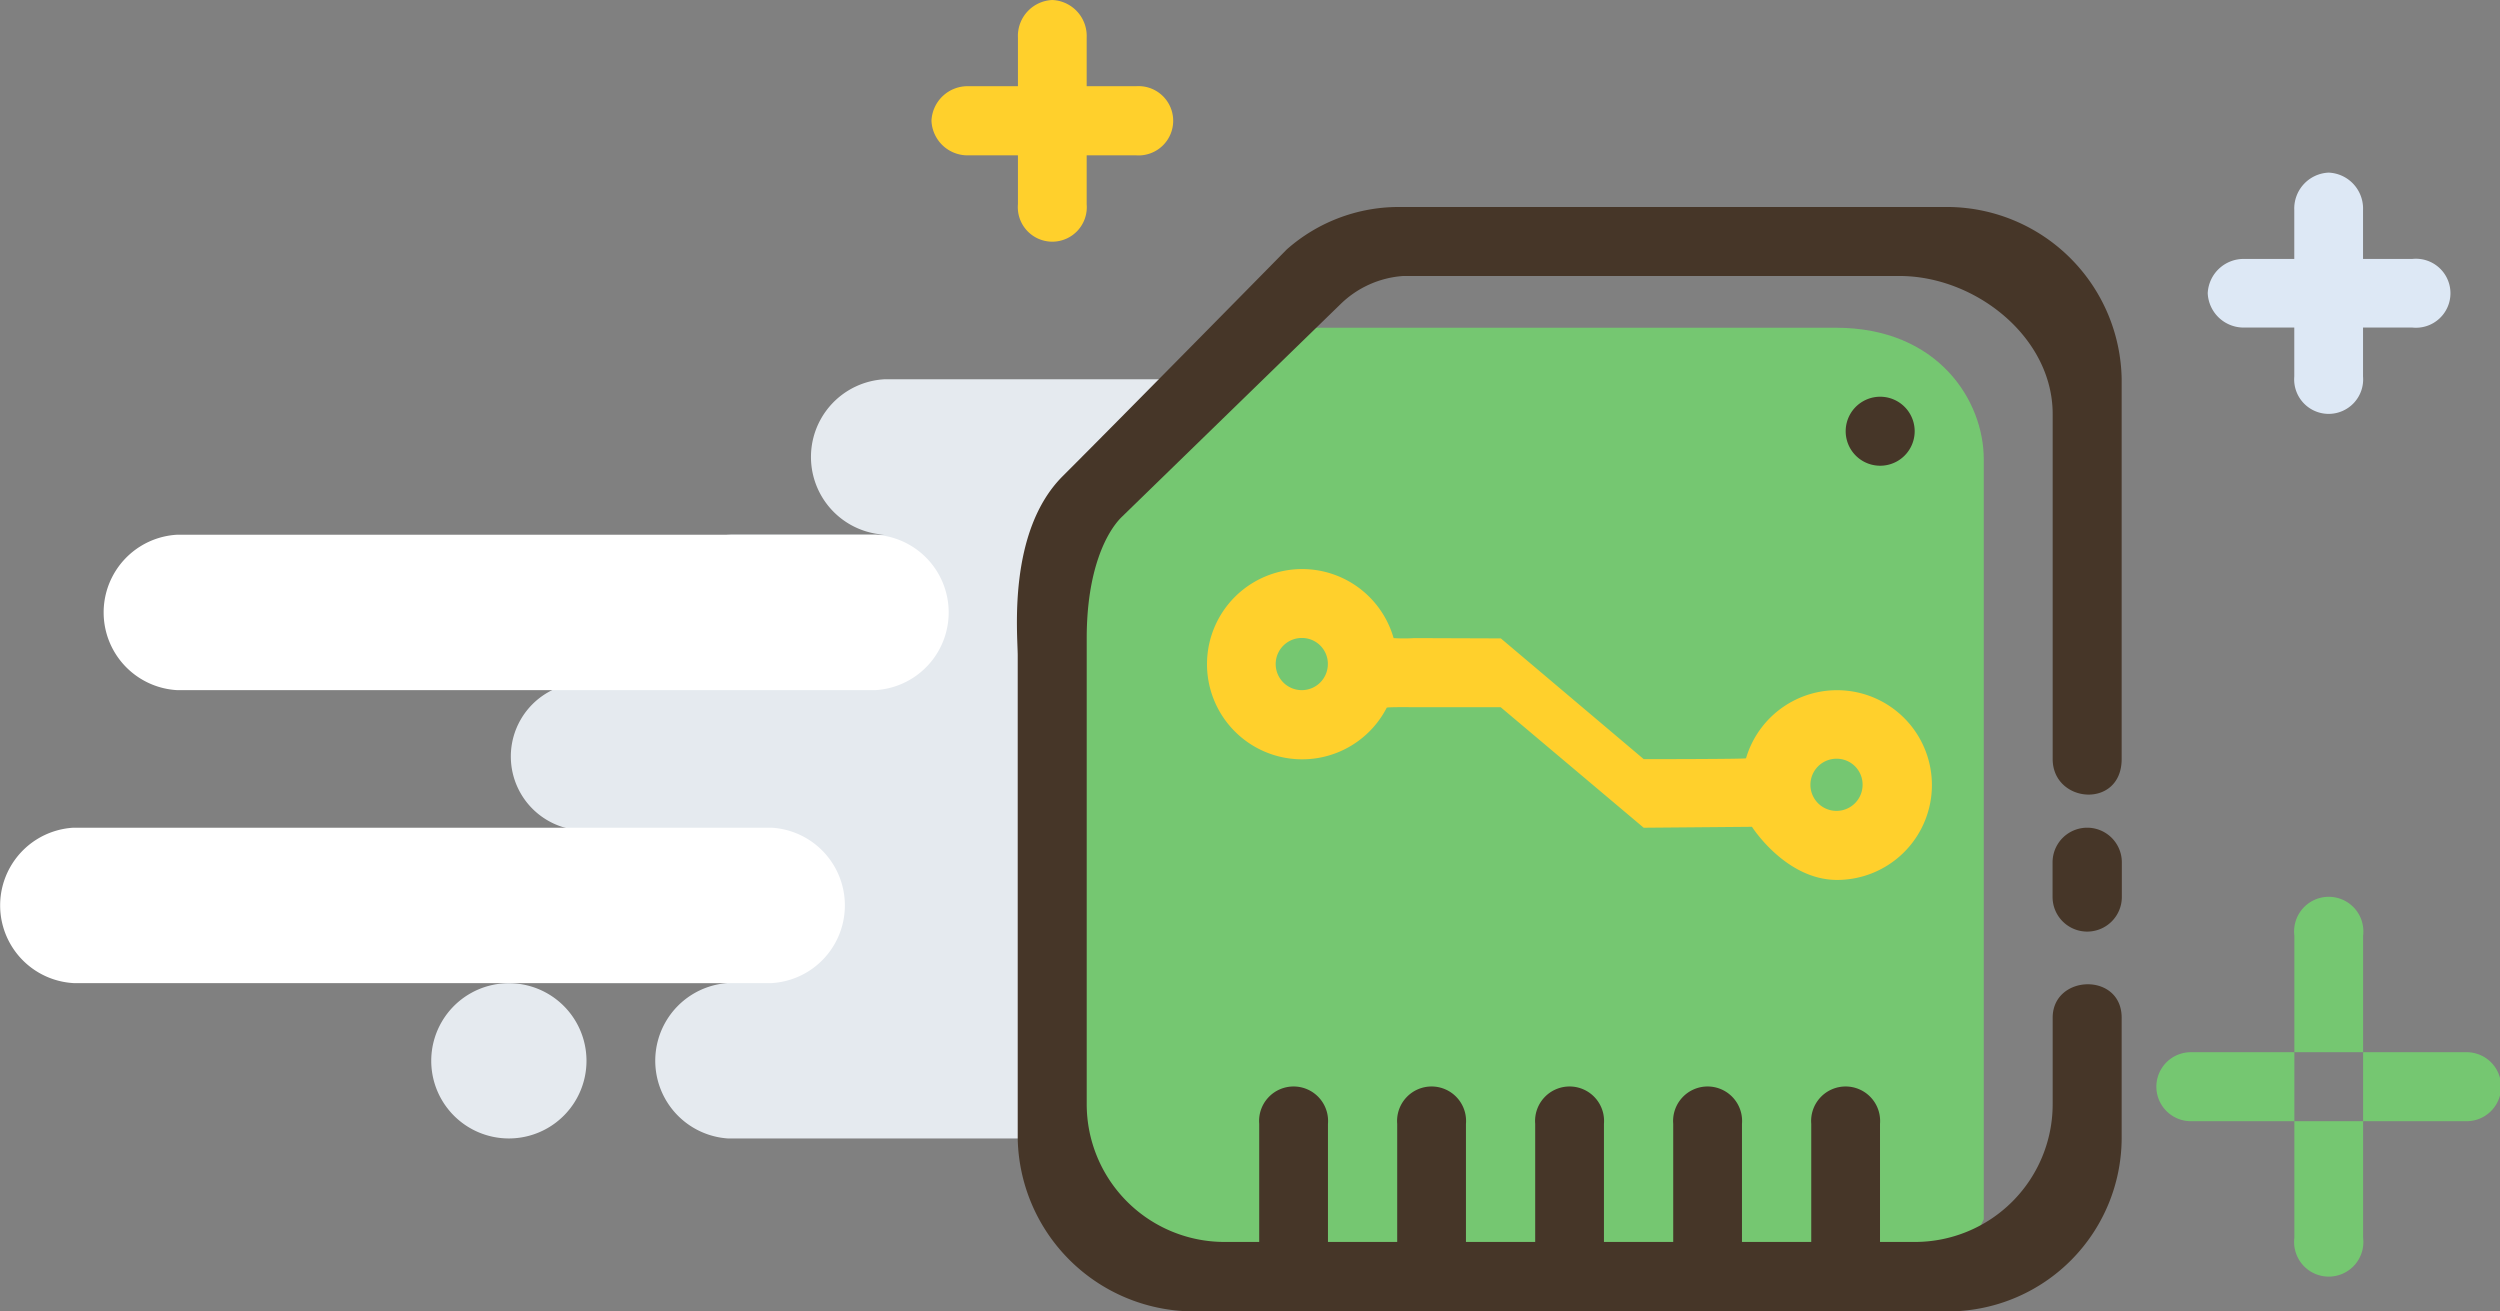
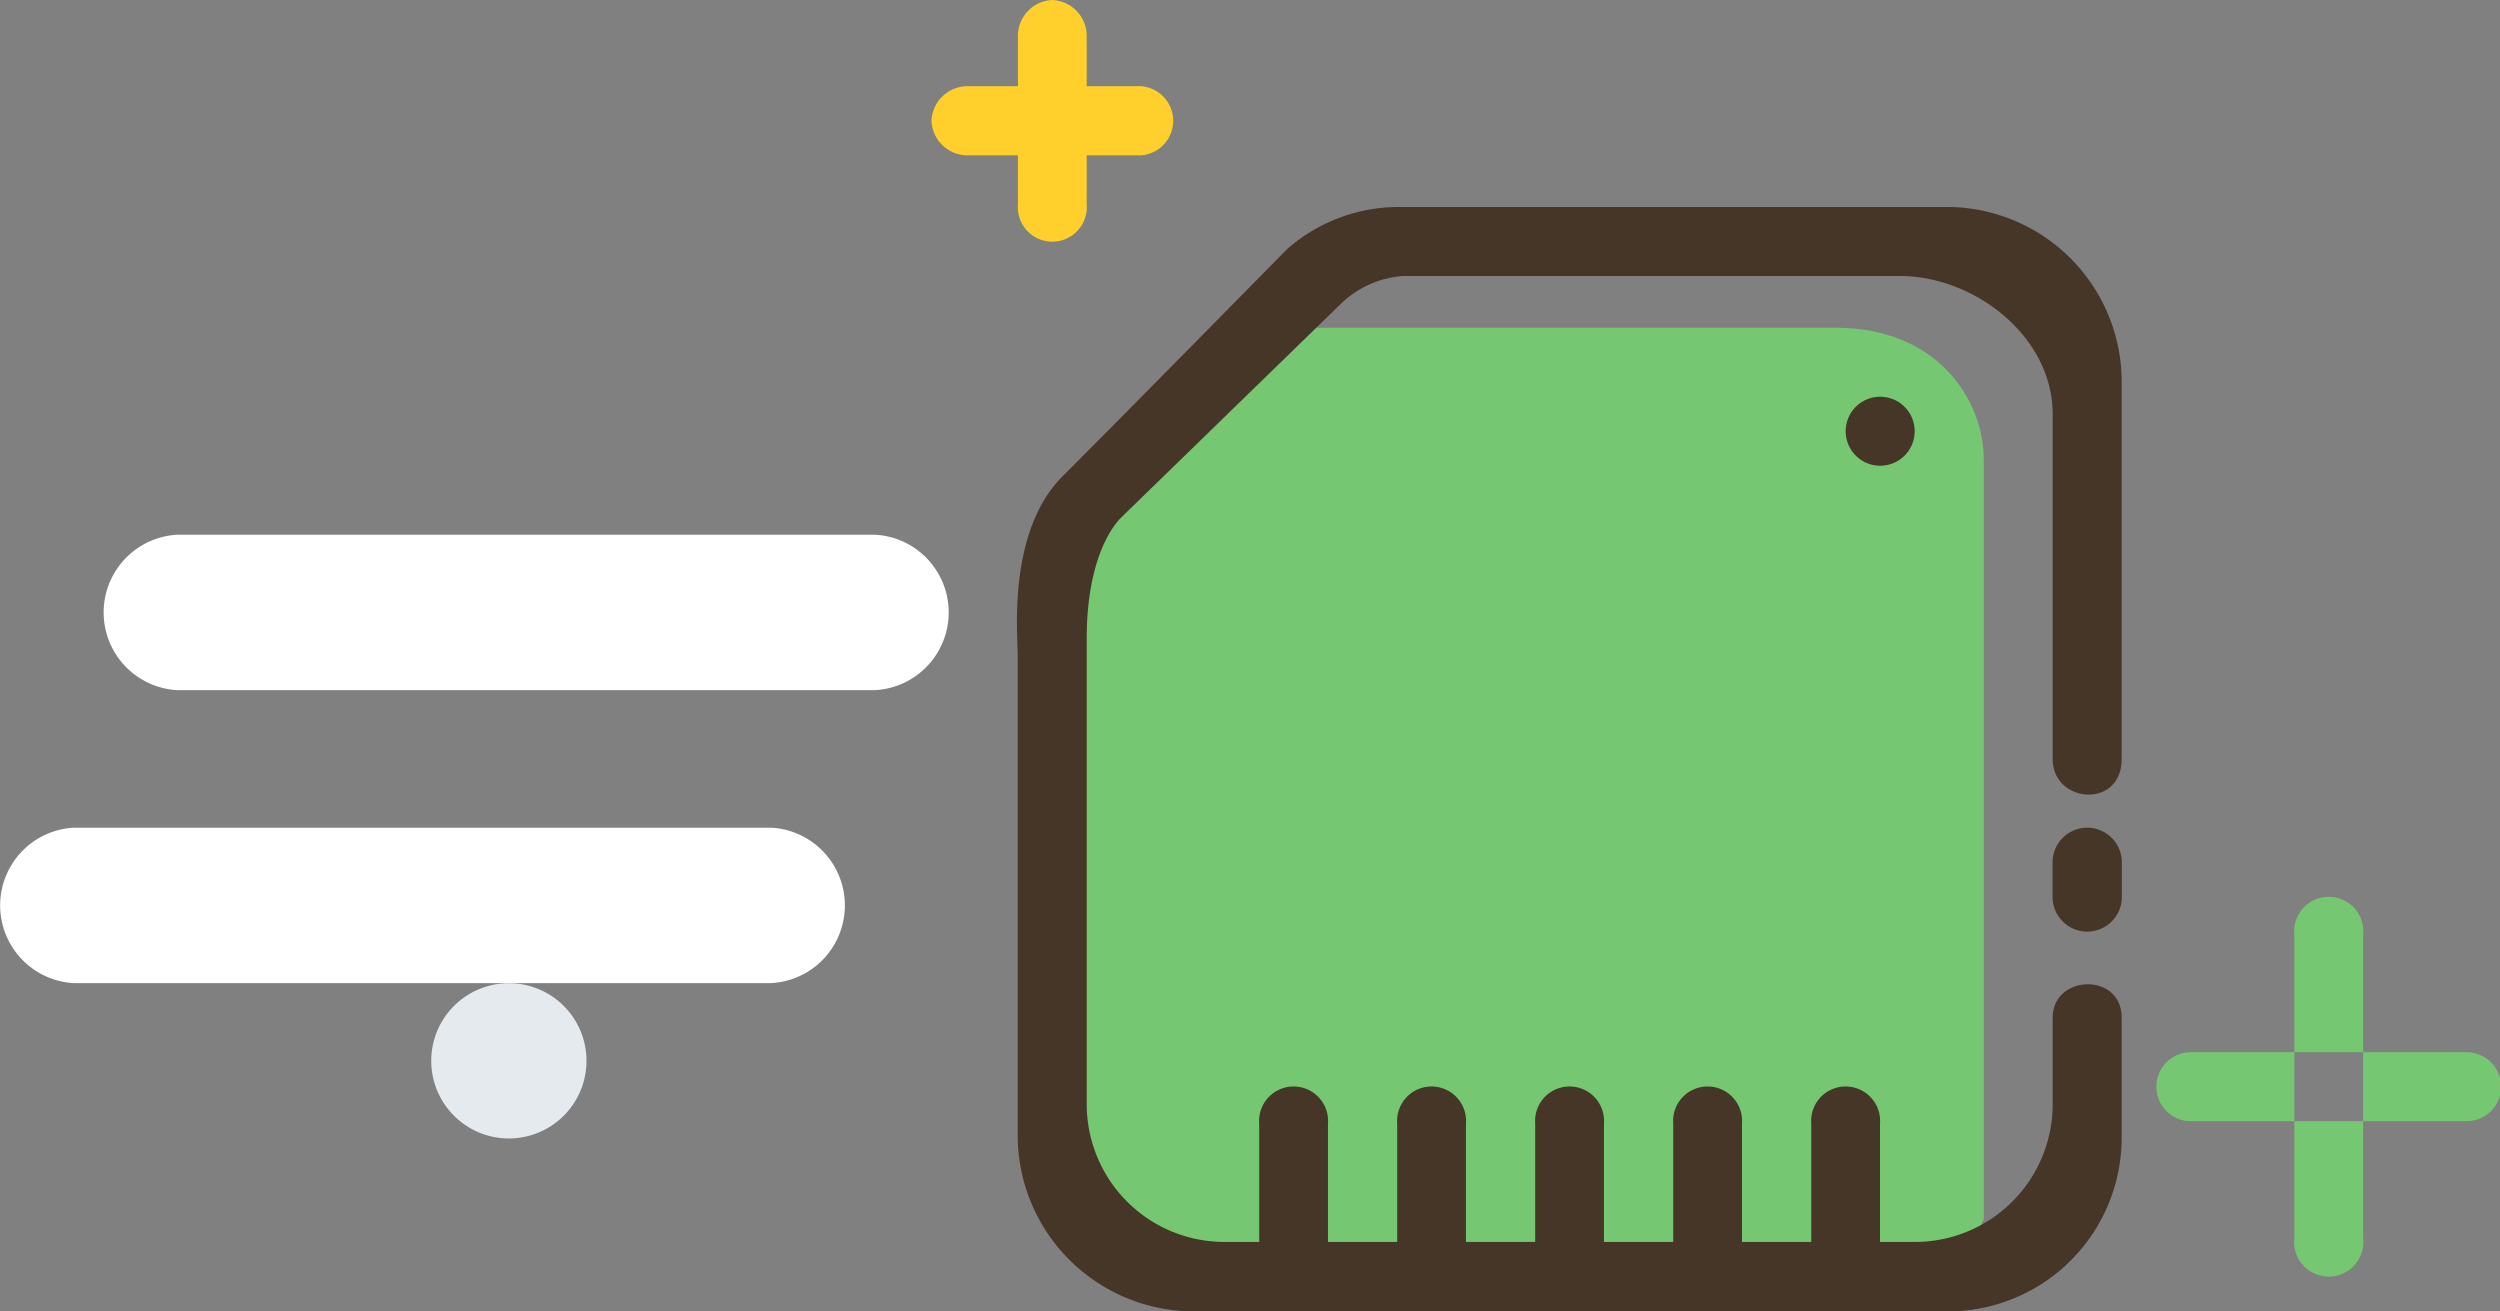
<svg xmlns="http://www.w3.org/2000/svg" t="1733323710350" class="icon" viewBox="0 0 1952 1024" version="1.1" p-id="48739" width="244" height="128">
  <rect x="0" y="0" width="1952" height="1024" fill="#808080" stroke="none" />
-   <path d="M969.72 648.386H456.34a57.725 57.725 0 0 1 0-115.449H969.72M1077.466 888.901H568.287a60.809 60.809 0 0 1 0-121.335H936.05M690.349 296.112H1235.717a60.755 60.755 0 0 1 0 121.335H690.349a60.755 60.755 0 0 1 0-121.295z m-119.867 121.335h541.893a57.725 57.725 0 0 1 0 115.449H570.429a57.725 57.725 0 0 1 0-115.382z m-109.739 228.784h397.312c28.108 0 64.647 121.335 56.755 121.335H460.69a60.809 60.809 0 0 1 0-121.295z" fill="#E5EAEF" p-id="48740" />
  <path d="M57.385 646.271h545.017a60.768 60.768 0 0 1 0 121.335H57.385a60.768 60.768 0 0 1 0-121.335z" fill="#FFFFFF" p-id="48741" />
  <path d="M138.315 417.514h545.031a60.768 60.768 0 0 1 0 121.348H138.315a60.768 60.768 0 0 1 0-121.348z" fill="#FFFFFF" p-id="48742" />
  <path d="M397.322 828.294m-60.607 0a60.607 60.607 0 1 0 121.214 0 60.607 60.607 0 1 0-121.214 0Z" fill="#E5EAEF" p-id="48743" />
  <path d="M1791.441 875.432v91.005a27.044 27.044 0 1 0 53.684 0V875.432m0 0h80.809a26.936 26.936 0 0 0 0-53.873h-80.809m-53.684 53.873h-80.809a26.936 26.936 0 0 1 0-53.873h80.809m0 0v-90.991a27.044 27.044 0 1 1 53.684 0V821.56" fill="#75C771" p-id="48744" />
-   <path d="M1818.216 134.776a28.068 28.068 0 0 0-26.842 29.145v130.049a26.936 26.936 0 1 0 53.684 0v-130.049A28.068 28.068 0 0 0 1818.216 134.776zM1723.791 228.959a28.068 28.068 0 0 0 29.213 26.775h130.372a26.936 26.936 0 1 0 0-53.536h-130.372A28.068 28.068 0 0 0 1723.791 228.959z" fill="#DDE8F5" p-id="48745" />
  <path d="M821.637 0a28.095 28.095 0 0 0-26.842 29.213v130.305a26.936 26.936 0 1 0 53.684 0V29.213A28.095 28.095 0 0 0 821.637 0zM727.293 94.345a28.189 28.189 0 0 0 29.226 26.936h130.359a27.058 27.058 0 1 0 0-53.954H756.519A28.189 28.189 0 0 0 727.293 94.345z" fill="#FFD02C" p-id="48746" />
  <path d="M979.148 255.896h454.269c80.122 0 115.503 57.24 115.503 102.547v593.584L1520.488 1010.114h-598.257l-113.954-116.042V429.972z" fill="#75C771" p-id="48747" />
-   <path d="M1434.373 687.053c-40.095 0-66.439-41.482-66.439-41.482l-84.54 0.727L1171.743 552.196h-67.543s-21.105-0.269-21.455 0.404a74.277 74.277 0 1 1 5.387-54.371 125.254 125.254 0 0 0 16.054 0l67.691 0.242 111.557 94.277s79.651 0 79.866-0.687a74.075 74.075 0 1 1 71.072 94.991zM1016.589 498.134a20.364 20.364 0 1 0 20.202 20.377 20.202 20.202 0 0 0-20.148-20.377z m417.514 94.277a20.364 20.364 0 1 0 20.202 20.377 20.202 20.202 0 0 0-20.148-20.377z" fill="#FFD02C" p-id="48748" />
  <path d="M1468.043 336.705m-26.936 0a26.936 26.936 0 1 0 53.873 0 26.936 26.936 0 1 0-53.873 0Z" fill="#463628" p-id="48749" />
  <path d="M1629.661 727.39A27.044 27.044 0 0 1 1602.644 700.346v-27.031a27.044 27.044 0 0 1 54.088 0V700.346a27.044 27.044 0 0 1-27.071 27.044zM1602.725 592.6V323.237c0-59.987-60.351-107.746-119.638-107.746H1095.688a77.604 77.604 0 0 0-48.876 21.859L875.443 404.046c-11.623 11.758-26.936 41.011-26.936 94.277v363.641a107.584 107.584 0 0 0 107.746 107.746h26.936v-92.203a26.936 26.936 0 1 1 53.684 0V969.71H1090.934v-92.203a26.936 26.936 0 1 1 53.684 0V969.71H1198.679v-92.203a26.936 26.936 0 1 1 53.684 0V969.71h54.088v-92.203a26.936 26.936 0 1 1 53.684 0V969.71h54.088v-92.203a26.936 26.936 0 1 1 53.684 0V969.71H1494.98a107.584 107.584 0 0 0 107.746-107.746v-67.341c0-33.859 53.873-35.731 53.873 0v94.277a135.692 135.692 0 0 1-133.227 135.019H930.137A137.658 137.658 0 0 1 794.634 888.901V511.791c0-16.283-8.216-96.661 35.112-139.988 52.526-52.526 174.979-177.066 174.979-177.066A132.056 132.056 0 0 1 1090.934 161.618h430.982a136.635 136.635 0 0 1 134.682 134.682v296.3c0 39.219-53.873 34.91-53.873 0z" fill="#463628" p-id="48750" />
</svg>